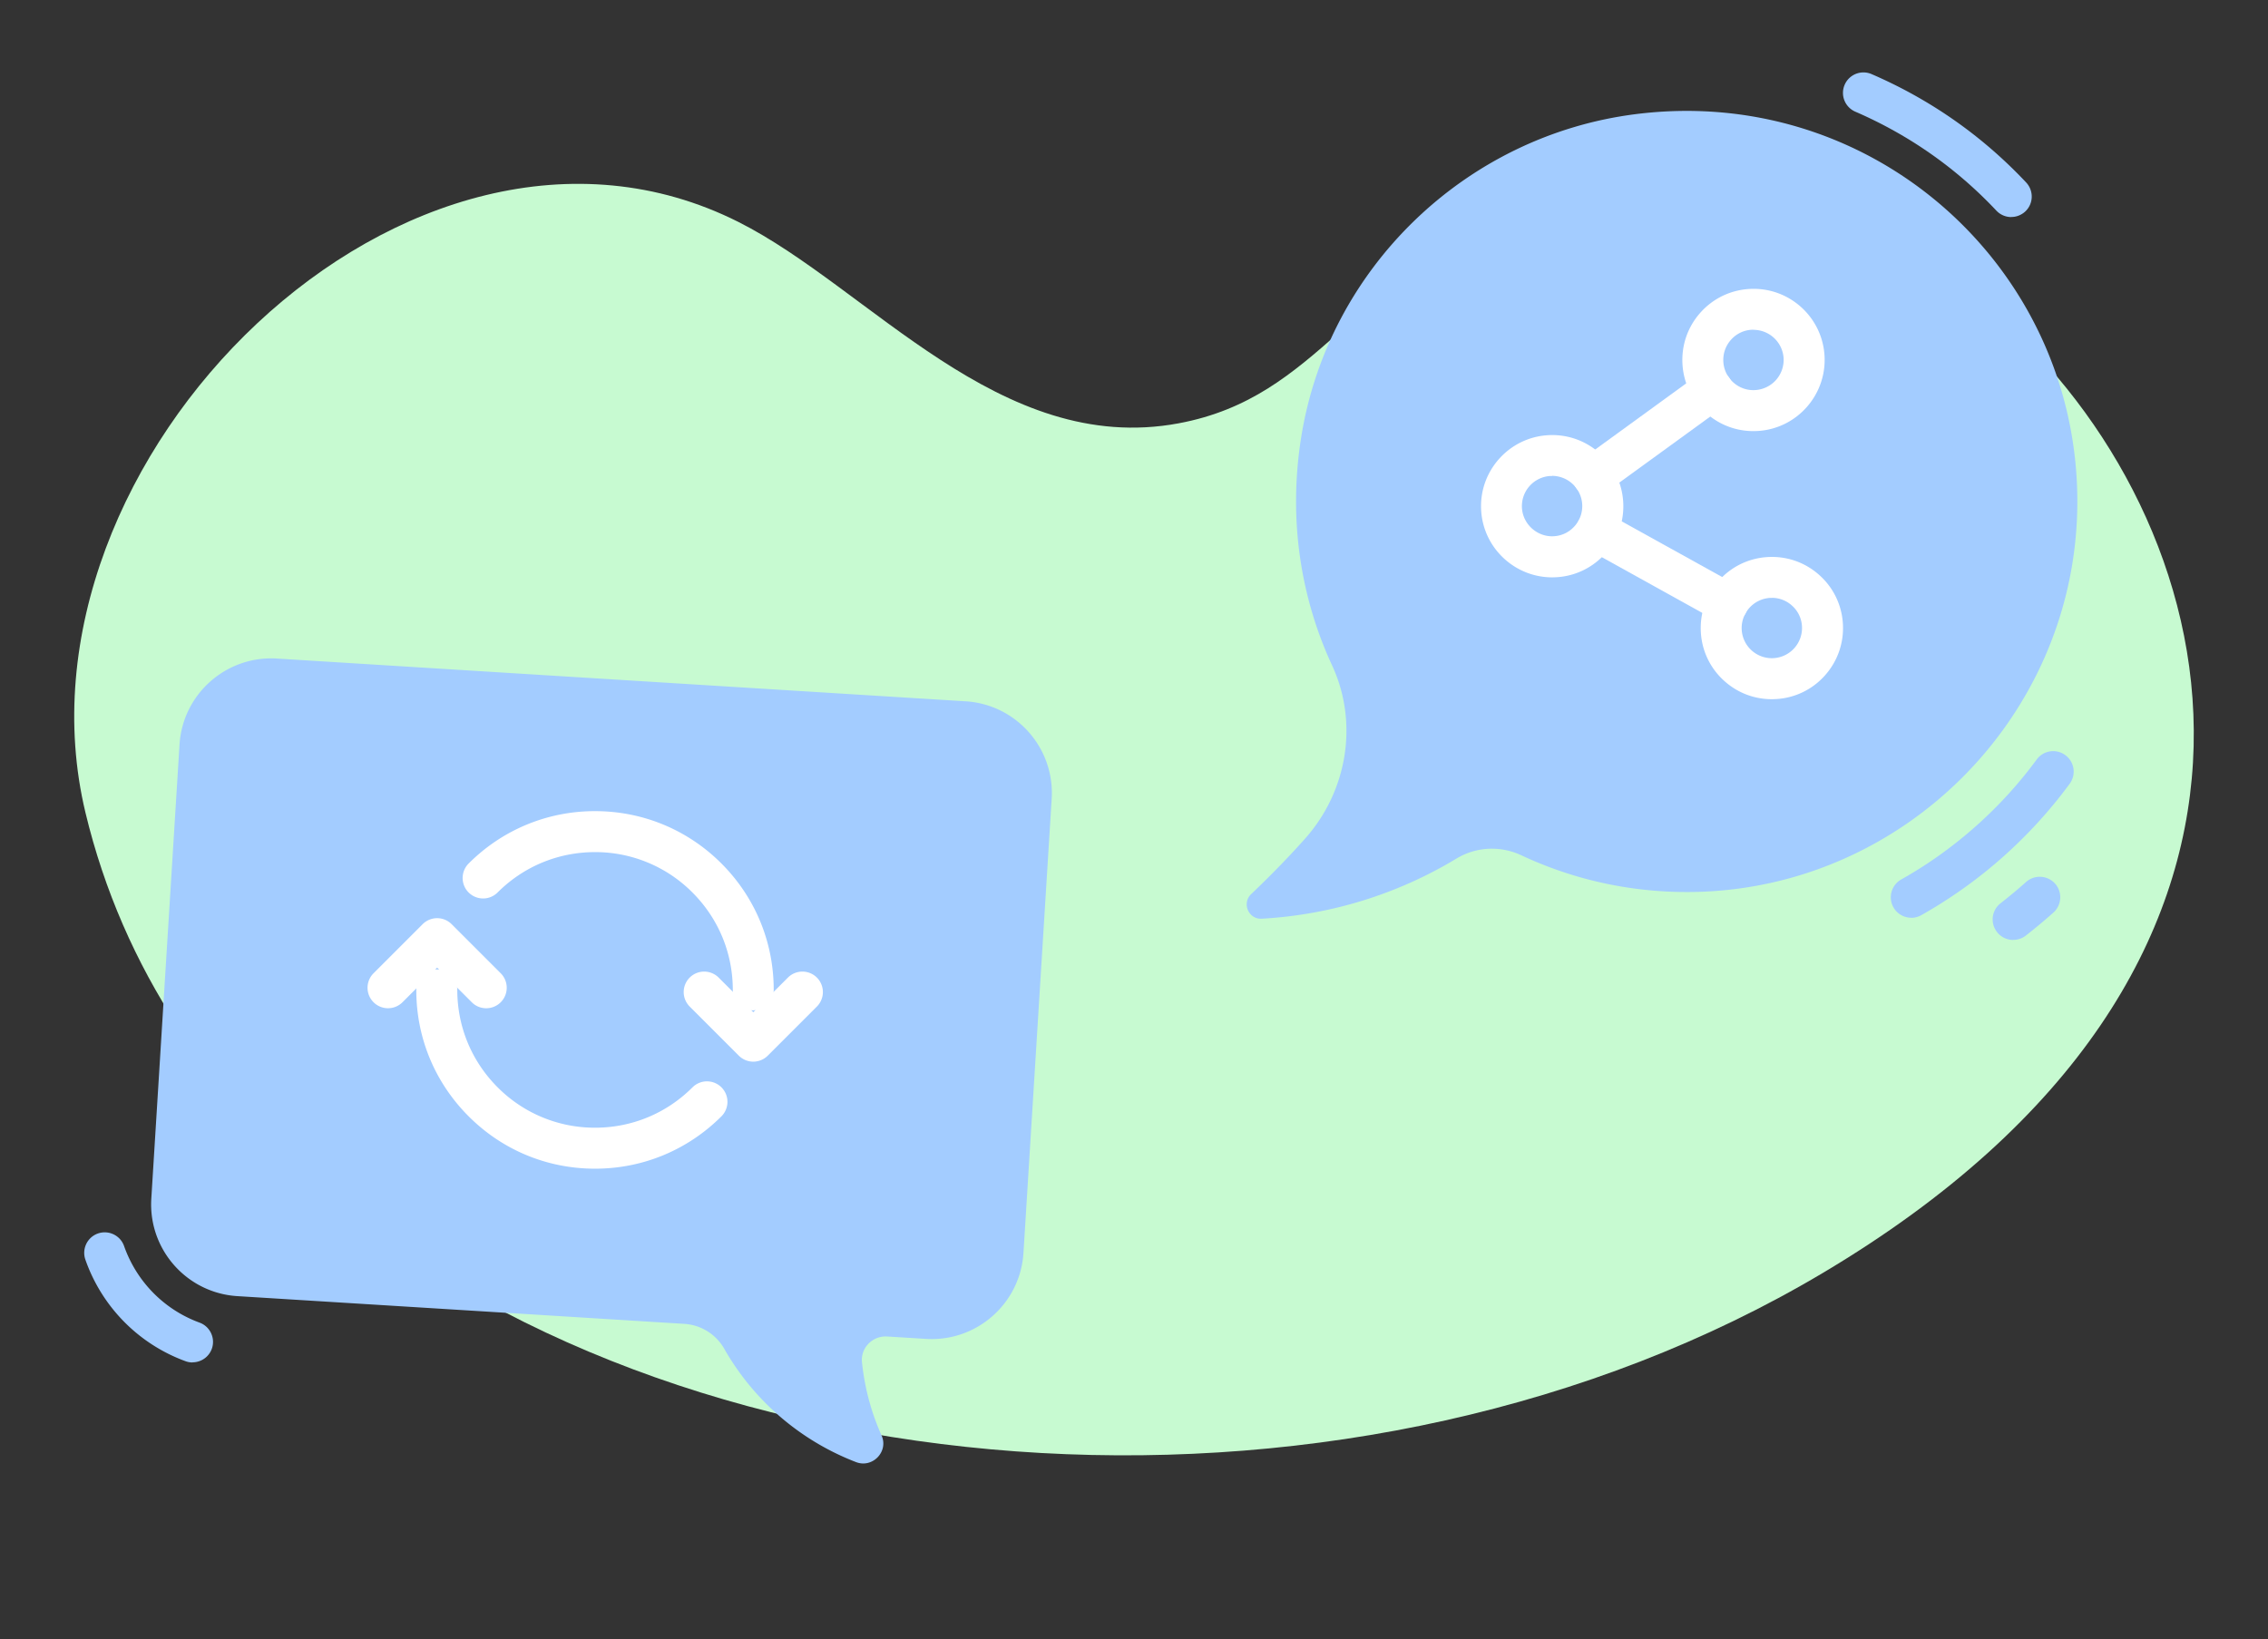
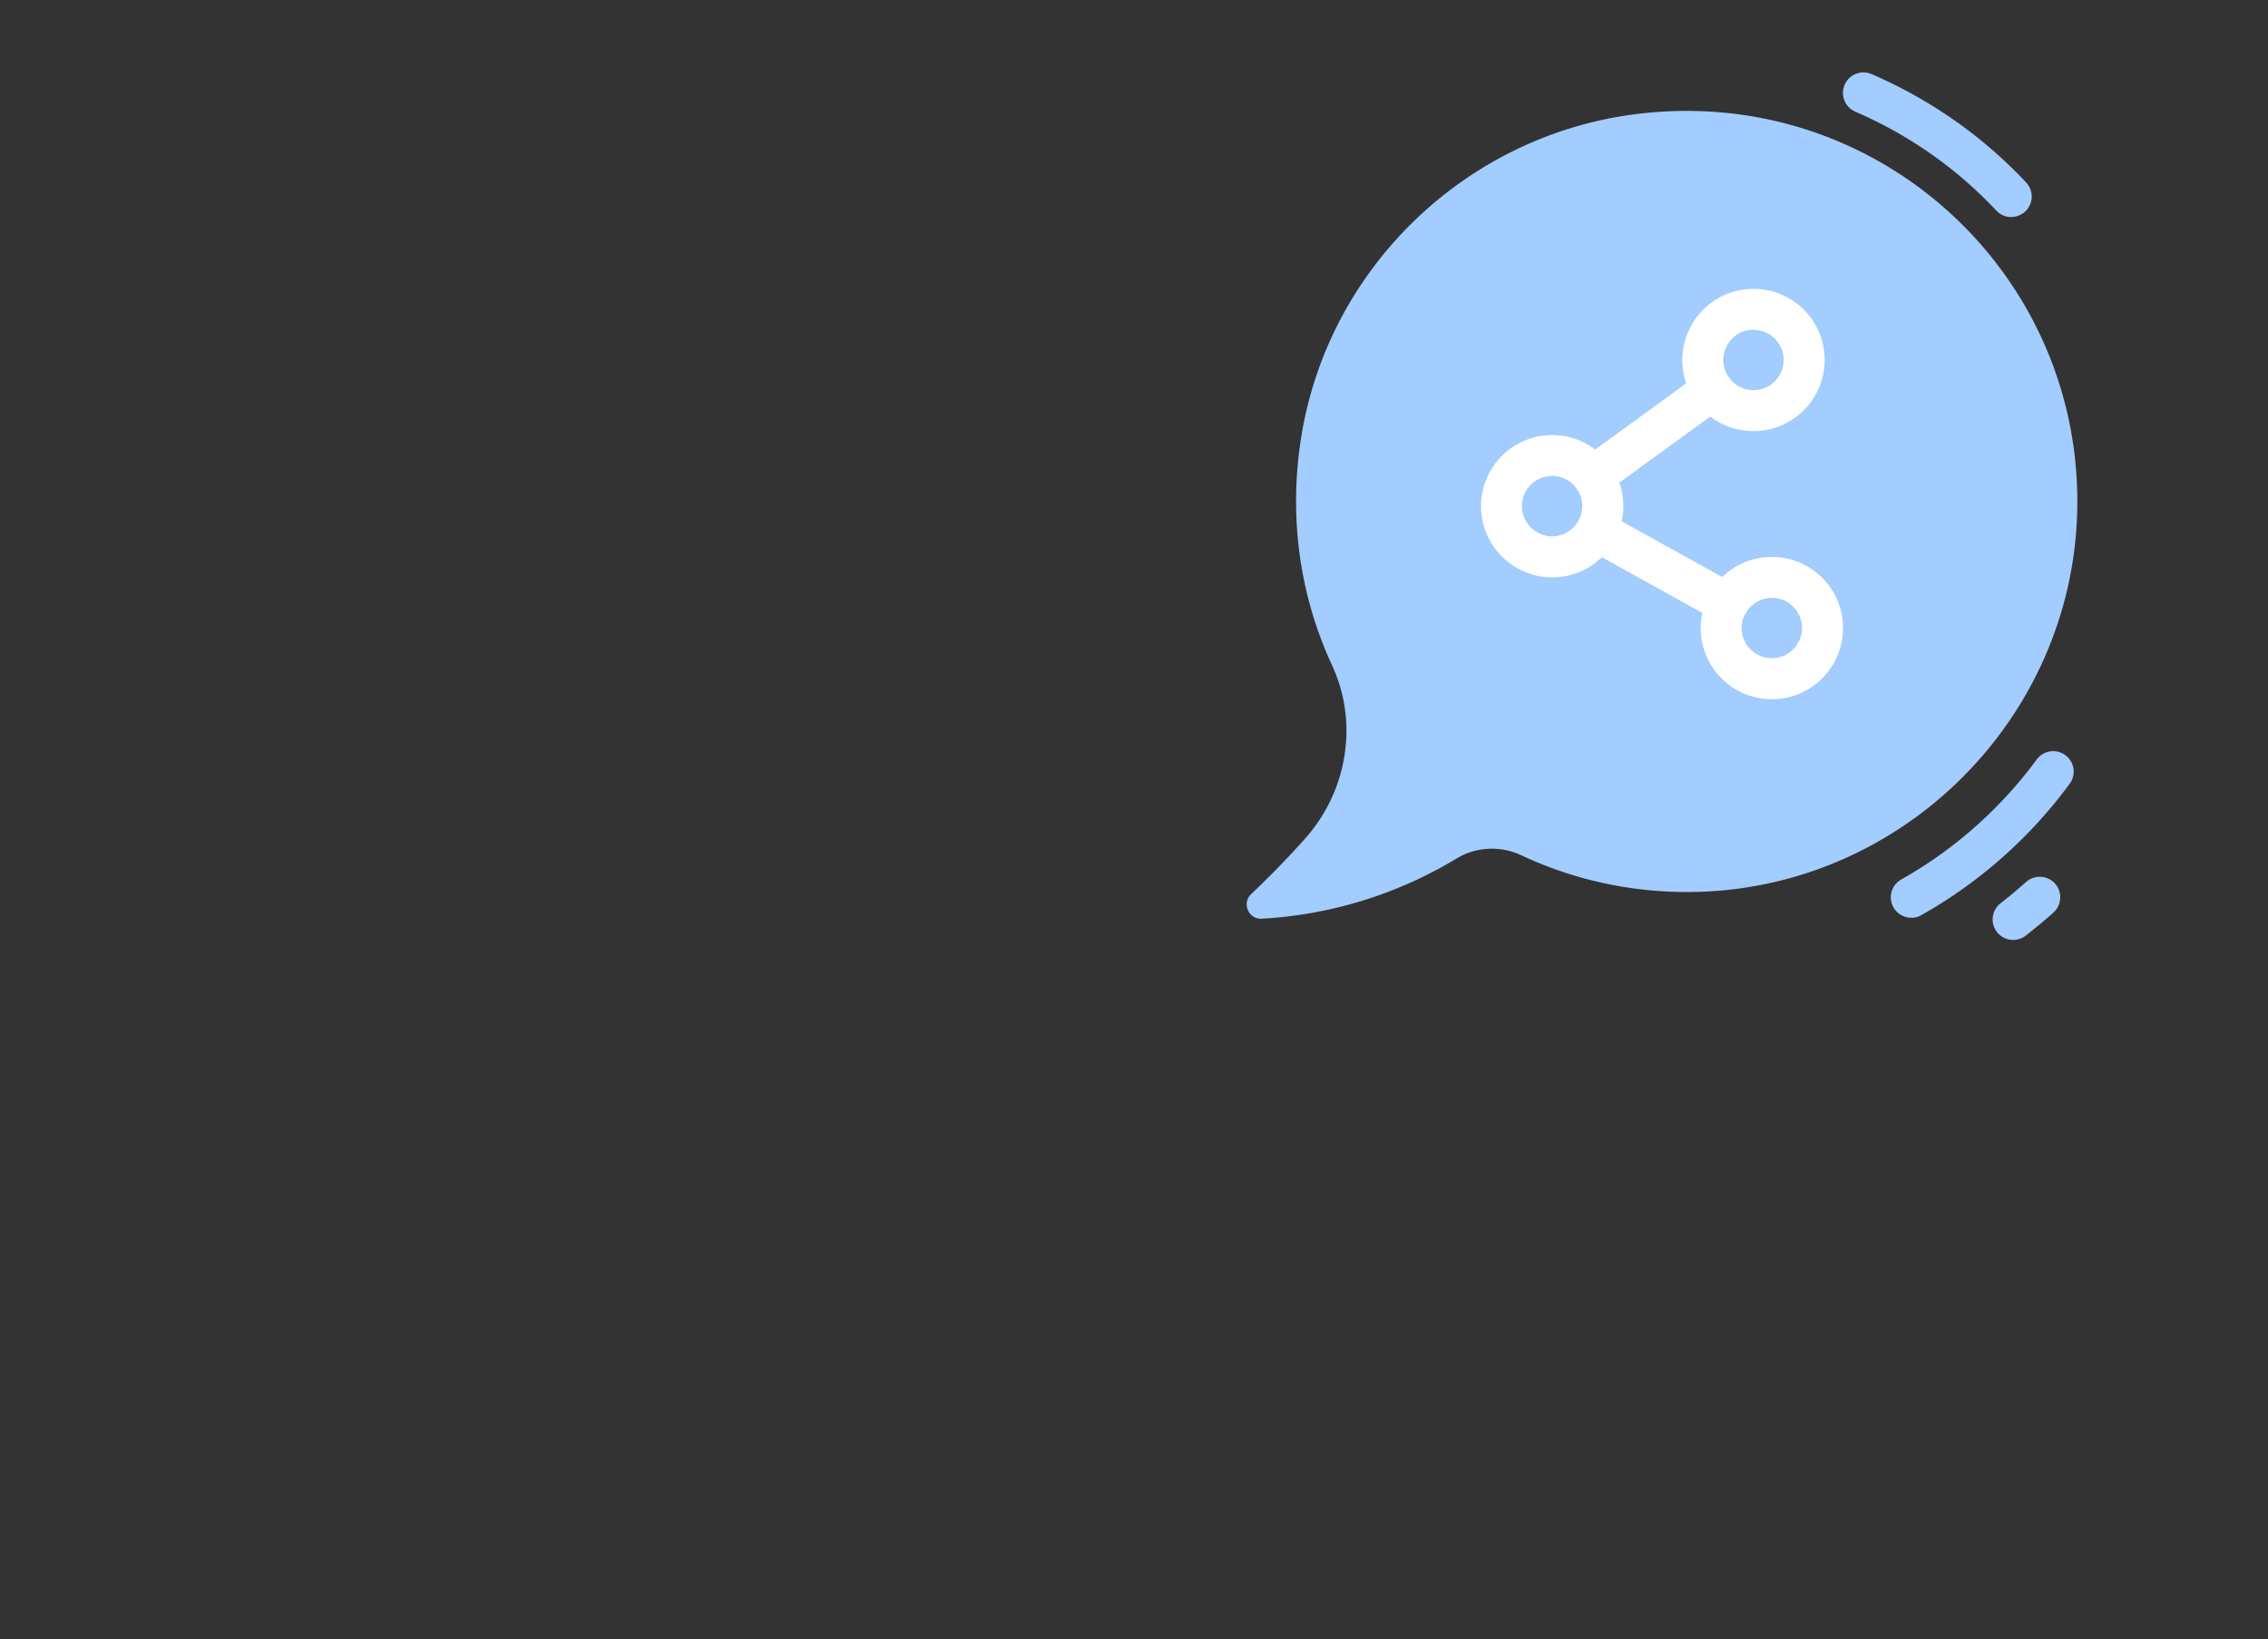
<svg xmlns="http://www.w3.org/2000/svg" width="332" height="240" fill="none">
  <rect width="100%" height="100%" fill="#333333" stroke="none" />
-   <path fill="#C7FAD1" d="M266.74 186.43c-67.84 40.29-164.47 33.46-217.85-10.79-17.87-14.81-30.9-33.82-36.38-56.66C.14 67.43 60.04 8.34 108.08 32.49c19.17 9.64 38.25 34.37 64.45 29.49 20.71-3.86 25.14-21.25 50.04-30.89 24.63-9.54 52.51-.87 71.13 16.31 33.33 30.75 48.5 94.22-26.96 139.03z" />
  <path fill="#A3CCFF" d="M294.7 137.62c-.89 0-1.78-.4-2.37-1.16a2.995 2.995 0 0 1 .52-4.21c1.28-1 2.54-2.05 3.74-3.12 1.24-1.1 3.13-.99 4.24.24 1.1 1.24.99 3.13-.24 4.24-1.3 1.16-2.66 2.29-4.04 3.37-.55.43-1.2.63-1.84.63l-.01.01zm-.28-105.84c-.8 0-1.6-.32-2.19-.95-5.83-6.2-12.77-11.07-20.64-14.48a2.994 2.994 0 0 1-1.56-3.94 2.994 2.994 0 0 1 3.94-1.56c8.63 3.73 16.24 9.07 22.63 15.87 1.13 1.21 1.08 3.11-.13 4.24-.58.54-1.32.81-2.05.81v.01zm-14.63 102.59c-1.05 0-2.07-.55-2.62-1.53-.81-1.44-.3-3.27 1.15-4.08 7.71-4.33 14.57-10.41 19.82-17.56a2.992 2.992 0 0 1 4.19-.64c1.34.98 1.62 2.86.64 4.19a69.055 69.055 0 0 1-21.72 19.24c-.46.26-.97.39-1.47.39l.01-.01z" />
  <path fill="#A3CCFF" d="M183.15 130.91c2.25-2.14 5.16-5.04 7.96-8.2 6.13-6.94 7.78-16.88 3.89-25.28-4.59-9.9-6.43-21.33-4.54-33.32 3.91-24.79 24.01-44.21 48.91-47.39 35.56-4.54 65.77 23.6 64.69 58.5-.92 29.83-25.1 54.2-54.91 55.34-9.48.36-18.46-1.59-26.44-5.33-3.05-1.43-6.59-1.28-9.48.46a61.758 61.758 0 0 1-28.53 8.82c-1.93.11-2.95-2.26-1.55-3.6z" />
  <path fill="#fff" d="M256.67 63.12c-2.54 0-4.96-.91-6.88-2.61a10.324 10.324 0 0 1-3.5-7.16c-.17-2.78.75-5.46 2.59-7.54 1.84-2.08 4.39-3.33 7.16-3.5 5.76-.36 10.69 4.02 11.04 9.75.35 5.73-4.02 10.69-9.75 11.04-.22.01-.44.02-.66.02zm.02-14.84h-.28c-1.18.07-2.26.6-3.04 1.49-.78.88-1.17 2.02-1.1 3.2.07 1.18.6 2.26 1.48 3.04.88.78 2.02 1.18 3.2 1.1a4.425 4.425 0 0 0 4.14-4.68 4.427 4.427 0 0 0-4.41-4.14l.01-.01zm-29.48 36.25c-5.45 0-10.05-4.26-10.39-9.77-.36-5.73 4.02-10.69 9.75-11.04 5.76-.36 10.69 4.02 11.04 9.75.17 2.78-.75 5.46-2.59 7.54a10.324 10.324 0 0 1-7.16 3.5c-.22.01-.43.02-.65.02zm0-14.84h-.28a4.425 4.425 0 0 0-4.14 4.68c.15 2.43 2.29 4.29 4.68 4.14 1.18-.07 2.26-.6 3.04-1.49.78-.88 1.17-2.02 1.1-3.2a4.436 4.436 0 0 0-4.41-4.15l.01.02zm32.15 32.68c-2.54 0-4.96-.91-6.88-2.61a10.324 10.324 0 0 1-3.5-7.16c-.17-2.77.75-5.46 2.59-7.54 1.84-2.09 4.39-3.33 7.16-3.5 2.78-.17 5.46.75 7.54 2.59 2.09 1.84 3.33 4.39 3.5 7.16.17 2.77-.75 5.46-2.59 7.54a10.324 10.324 0 0 1-7.16 3.5c-.22.01-.44.02-.66.02zm.02-14.83h-.28a4.425 4.425 0 0 0-4.14 4.68 4.42 4.42 0 0 0 4.68 4.14 4.425 4.425 0 0 0 4.14-4.68c-.07-1.18-.6-2.26-1.49-3.04a4.374 4.374 0 0 0-2.92-1.11l.01.01z" />
  <path fill="#fff" d="M233.21 72.75a3.002 3.002 0 0 1-1.77-5.43l17.48-12.7c1.34-.97 3.22-.68 4.19.66.97 1.34.68 3.22-.66 4.19l-17.48 12.7c-.53.39-1.15.57-1.76.57v.01zm19.68 18.61c-.49 0-.99-.12-1.45-.38l-19.19-10.64a3.003 3.003 0 0 1-1.17-4.08c.8-1.45 2.63-1.97 4.08-1.17l19.19 10.64a3.003 3.003 0 0 1-1.46 5.63z" />
-   <path fill="#A3CCFF" d="M28.18 199.48c-.34 0-.69-.06-1.04-.19a24.402 24.402 0 0 1-14.64-14.86c-.55-1.56.27-3.28 1.83-3.83 1.56-.55 3.28.27 3.83 1.83 1.84 5.22 5.87 9.32 11.06 11.22 1.55.57 2.35 2.3 1.78 3.85a3.002 3.002 0 0 1-2.82 1.96v.02zM40.54 96.42l100.81 6.26c7.42.46 13.06 6.85 12.6 14.27l-4.13 66.48c-.46 7.42-6.85 13.06-14.27 12.6l-5.69-.35c-2.12-.13-3.9 1.66-3.68 3.77.39 3.77 1.37 7.38 2.87 10.73 1.05 2.35-1.33 4.82-3.74 3.89a37.843 37.843 0 0 1-19.29-16.59 7.243 7.243 0 0 0-5.84-3.65l-65.43-4.06c-7.42-.46-13.06-6.85-12.6-14.27l4.13-66.48c.46-7.42 6.85-13.06 14.27-12.6h-.01z" />
-   <path fill="#fff" d="M87.1 171.11c-6.99 0-13.56-2.72-18.5-7.67-4.94-4.94-7.67-11.51-7.66-18.5 0-1.66 1.34-3 3-3s3 1.34 3 3c0 5.39 2.1 10.45 5.91 14.26a20.03 20.03 0 0 0 14.26 5.91c5.39 0 10.45-2.1 14.26-5.91a3 3 0 0 1 4.24 0 3 3 0 0 1 0 4.24c-4.94 4.94-11.51 7.67-18.5 7.67h-.01zm23.17-23.18c-1.66 0-3-1.34-3-3 0-5.39-2.1-10.45-5.91-14.26a20.03 20.03 0 0 0-14.26-5.91c-5.39 0-10.45 2.1-14.26 5.91a3 3 0 0 1-4.24 0 3 3 0 0 1 0-4.24c4.94-4.94 11.52-7.67 18.5-7.67 6.99 0 13.56 2.72 18.5 7.66 4.94 4.94 7.66 11.51 7.66 18.5 0 1.66-1.34 3-3 3l.01.01z" />
-   <path fill="#fff" d="M71.18 147.62c-.77 0-1.54-.29-2.12-.88l-5.07-5.07-5.07 5.07a3 3 0 0 1-4.24 0 3 3 0 0 1 0-4.24l7.19-7.19a3 3 0 0 1 4.24 0l7.19 7.19a3 3 0 0 1-2.12 5.12zm39.09 7.82c-.8 0-1.56-.32-2.12-.88l-7.19-7.19a3 3 0 0 1 0-4.24 3 3 0 0 1 4.24 0l5.07 5.07 5.07-5.07a3 3 0 0 1 4.24 0 3 3 0 0 1 0 4.24l-7.19 7.19c-.56.56-1.33.88-2.12.88z" />
</svg>